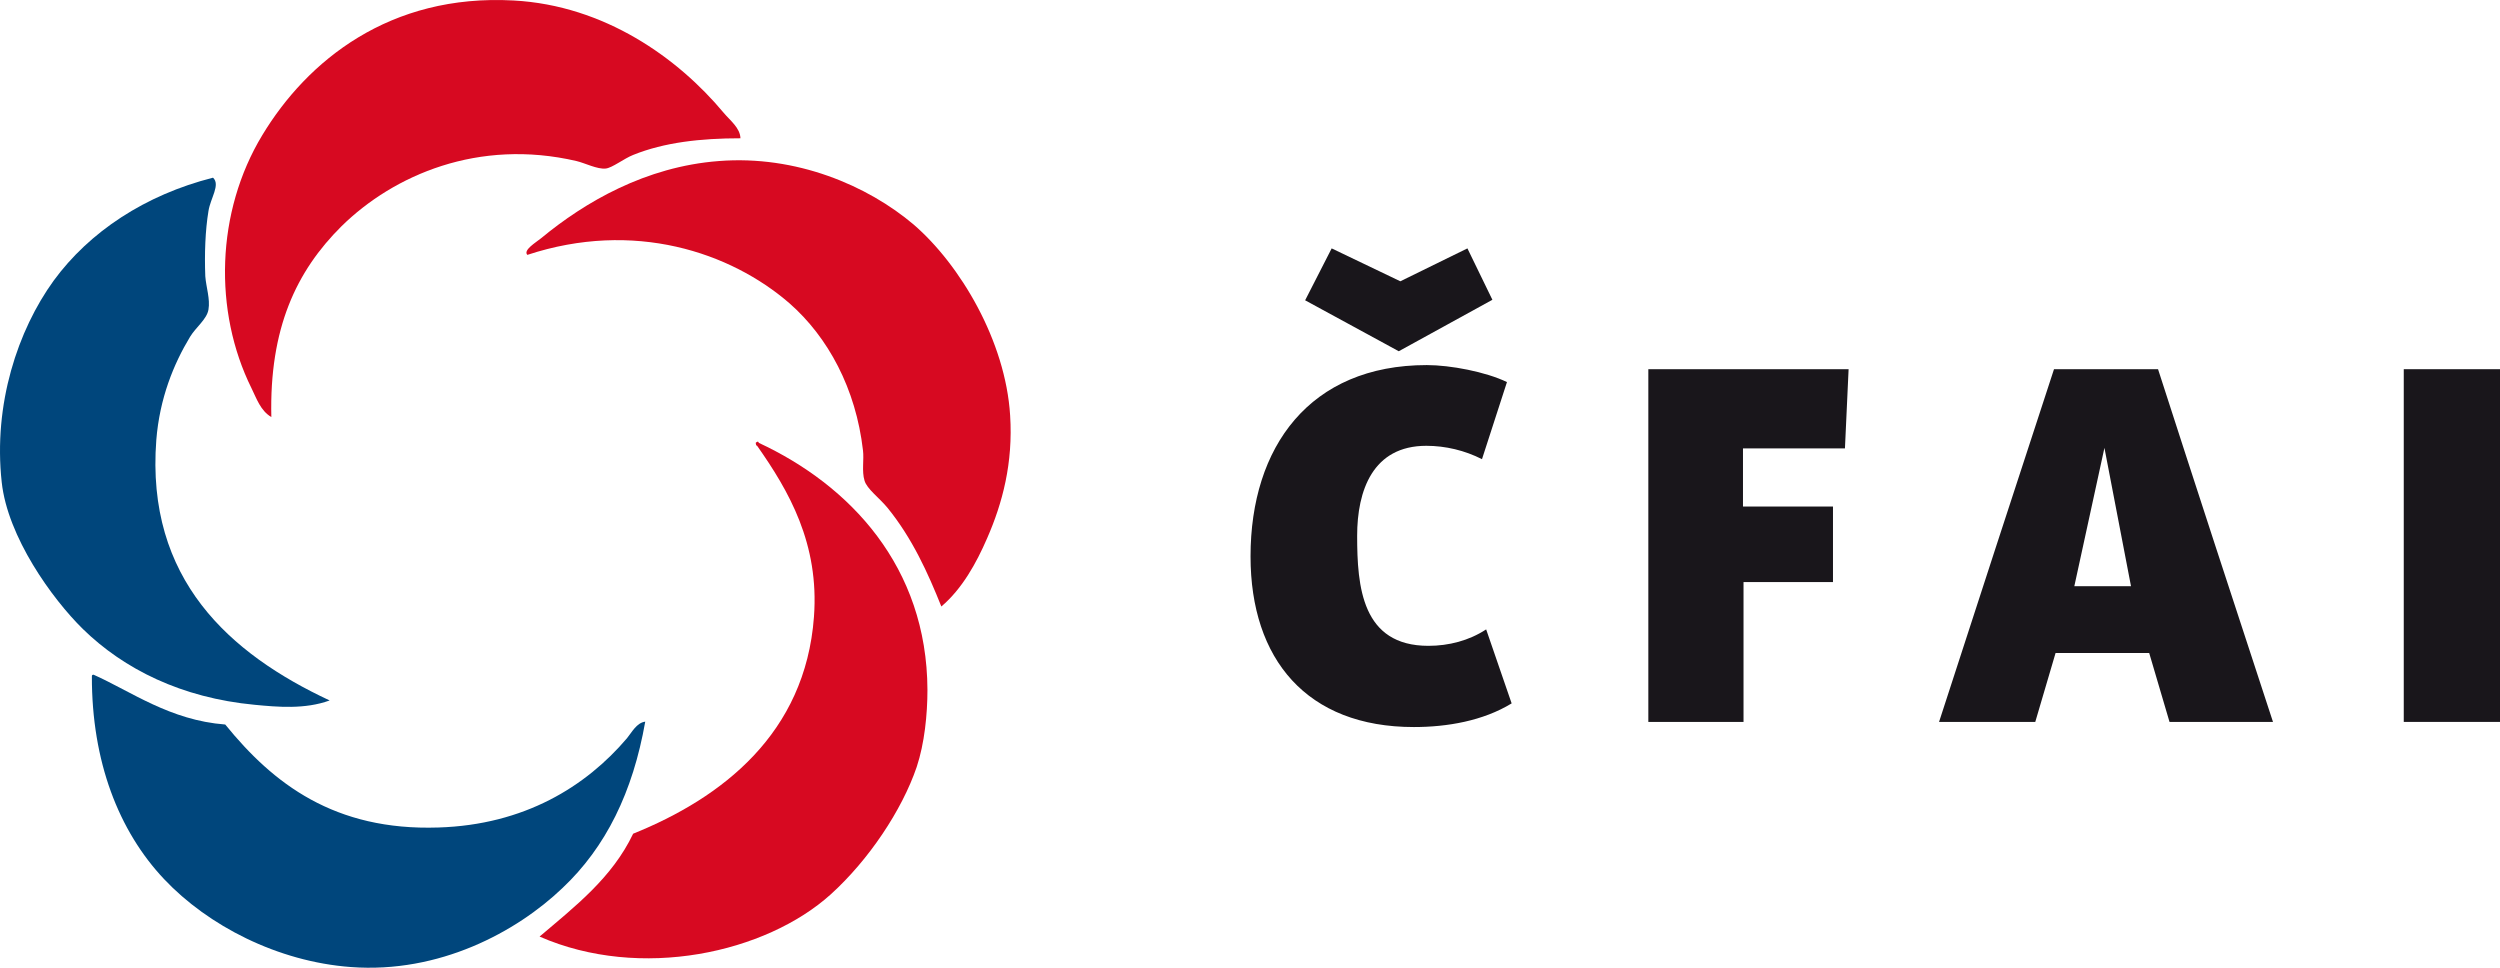
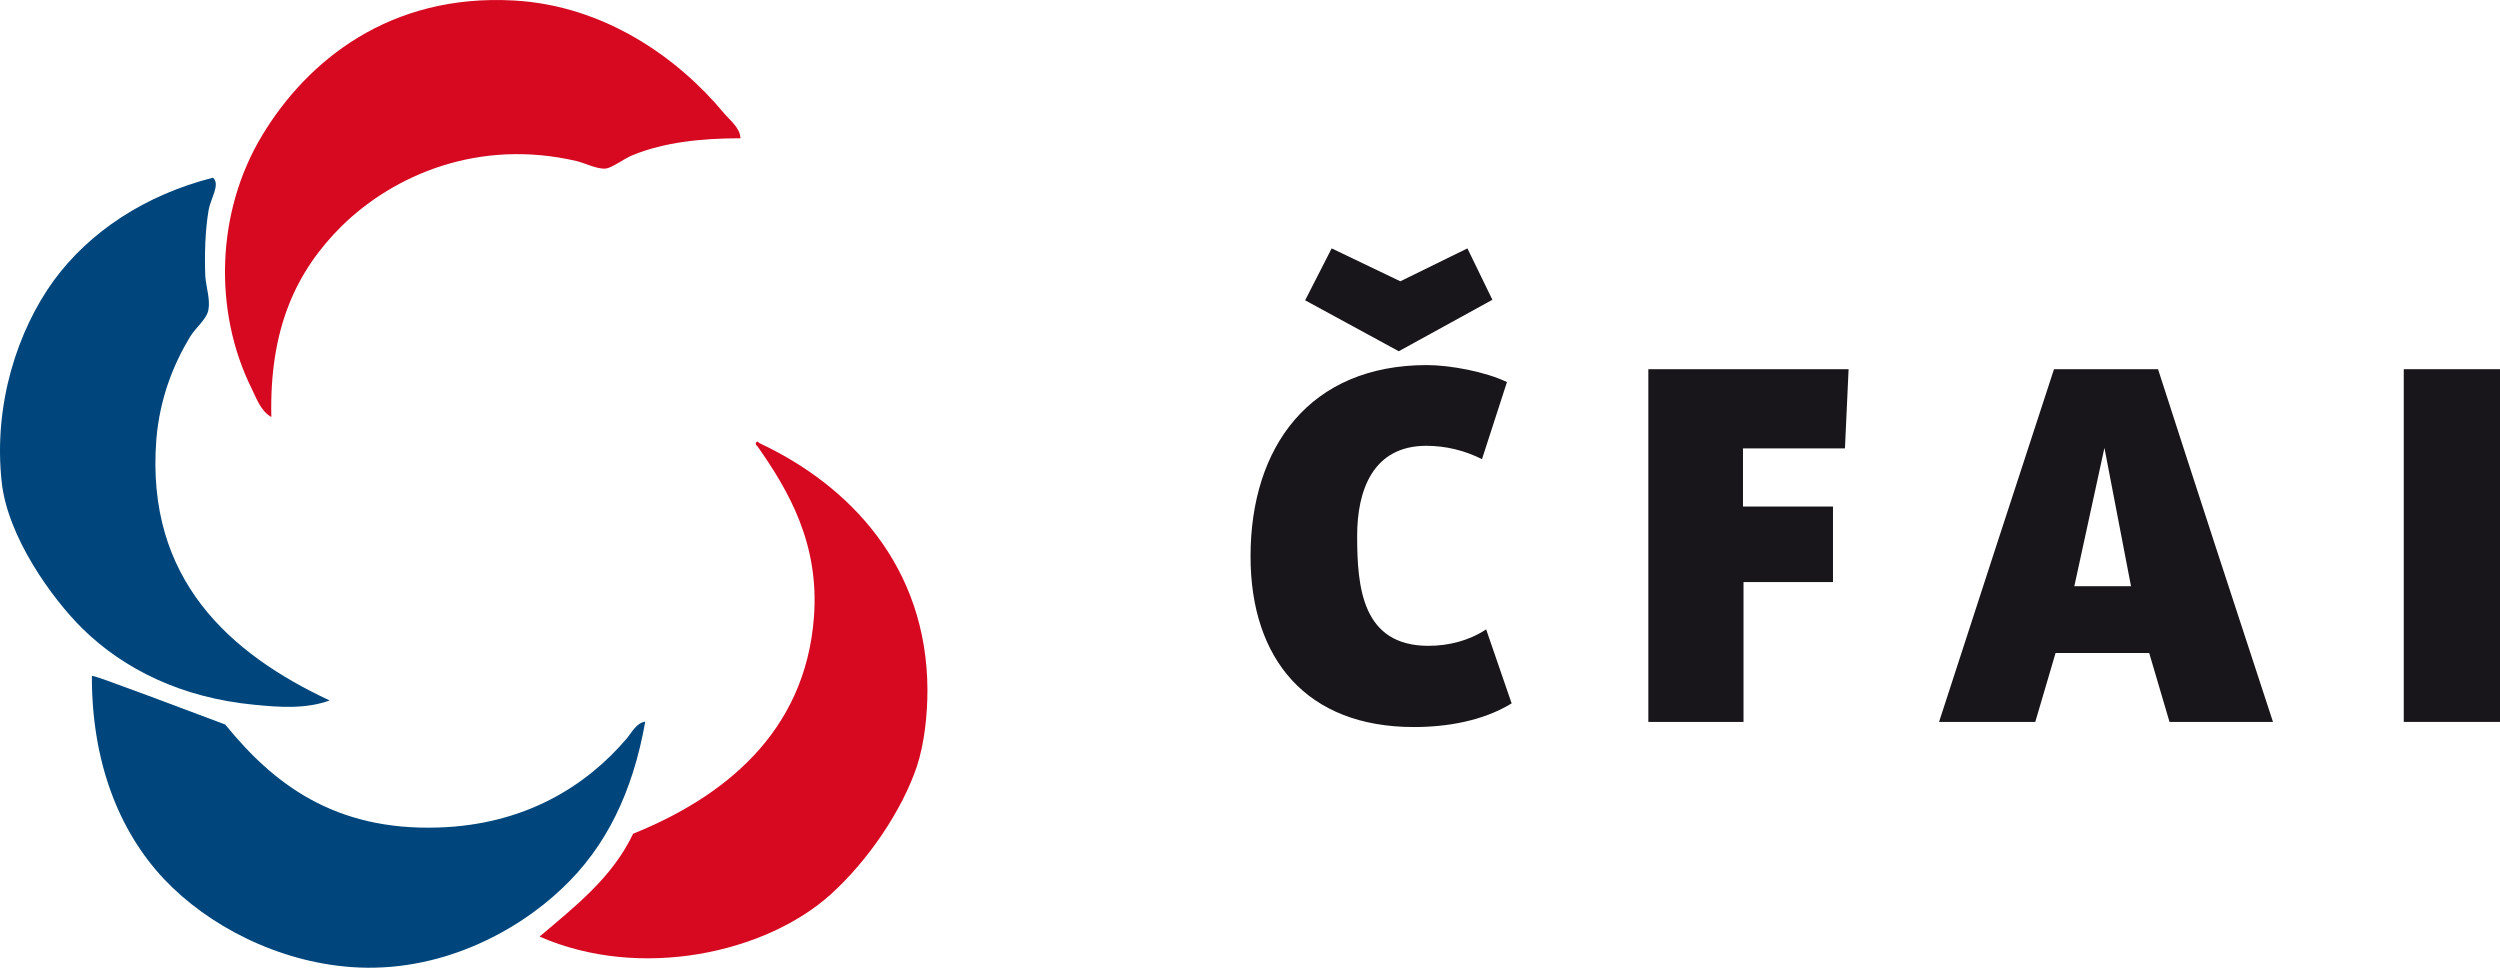
<svg xmlns="http://www.w3.org/2000/svg" width="93" height="36" viewBox="0 0 93 36">
  <g>
    <path d="M 52.596 27.046 C 48.609 27.046 46.52 24.522 46.52 20.696 C 46.52 16.623 48.725 13.581 53.078 13.581 C 53.95 13.581 55.265 13.83 56.059 14.213 L 55.13 17.081 C 54.491 16.757 53.775 16.584 53.059 16.584 C 51.066 16.584 50.486 18.248 50.486 19.932 C 50.486 21.825 50.66 24.025 53.137 24.025 C 53.892 24.025 54.646 23.833 55.285 23.413 C 55.595 24.331 55.923 25.249 56.233 26.166 C 55.169 26.817 53.834 27.046 52.596 27.046 ZM 49.538 9.24 L 52.092 10.464 L 54.588 9.24 L 55.517 11.152 L 52.034 13.066 L 48.551 11.171 L 49.538 9.24 Z" fill="#19161b" />
    <path d="M 68.632 16.68 L 64.839 16.68 L 64.839 18.842 L 68.187 18.842 L 68.187 21.653 L 64.859 21.653 L 64.859 26.855 L 61.318 26.855 L 61.318 13.734 L 68.768 13.734 L 68.632 16.68 Z" fill="#19161b" />
    <path d="M 80.706 26.855 C 80.473 26.071 79.95 24.292 79.95 24.292 L 76.467 24.292 C 76.467 24.292 75.945 26.071 75.712 26.855 L 72.133 26.855 C 73.545 22.494 74.977 18.114 76.409 13.734 L 80.279 13.734 C 81.692 18.114 83.123 22.494 84.555 26.855 L 80.706 26.855 ZM 78.285 16.661 L 77.165 21.806 L 79.273 21.806 L 78.285 16.661 Z" fill="#19161b" />
    <path d="M 89.42 26.855 L 89.42 13.734 L 93 13.734 L 93 26.855 L 89.42 26.855 Z" fill="#19161b" />
  </g>
  <path d="M 7.924 6.61 C 8.208 6.87 7.829 7.371 7.755 7.85 C 7.636 8.568 7.604 9.444 7.637 10.277 C 7.667 10.68 7.824 11.127 7.755 11.515 C 7.698 11.874 7.288 12.171 7.071 12.528 C 6.454 13.548 5.939 14.821 5.815 16.364 C 5.417 21.552 8.552 24.324 12.263 26.057 C 11.339 26.394 10.324 26.3 9.469 26.218 C 6.754 25.961 4.612 24.892 3.085 23.401 C 1.935 22.272 0.283 19.972 0.064 17.938 C -0.256 15.032 0.664 12.281 1.996 10.441 C 3.326 8.622 5.4 7.251 7.924 6.61 Z" fill="#00467c" />
  <path d="M 30.91 33.265 C 32.312 31.994 33.55 30.147 34.101 28.532 C 34.391 27.659 34.501 26.581 34.501 25.664 C 34.484 21.076 31.618 18.052 28.226 16.473 C 28.209 16.401 28.161 16.432 28.112 16.473 C 28.124 16.513 28.117 16.581 28.163 16.581 C 29.344 18.26 30.483 20.223 30.279 22.95 C 29.957 27.292 26.863 29.679 23.553 31.014 C 22.768 32.661 21.384 33.724 20.072 34.841 C 23.831 36.486 28.491 35.451 30.91 33.265 Z" fill="#d70921" />
-   <path d="M 23.323 27.463 C 21.794 29.262 19.5 30.684 16.31 30.783 C 12.442 30.911 10.165 29.155 8.379 26.952 C 6.322 26.796 4.882 25.724 3.481 25.099 C 3.451 25.099 3.414 25.108 3.418 25.157 C 3.41 28.318 4.411 30.911 6.106 32.705 C 7.732 34.429 10.324 35.773 13.054 35.974 C 16.341 36.219 19.214 34.67 20.924 33.035 C 22.54 31.511 23.543 29.464 24.003 26.845 C 23.68 26.887 23.502 27.246 23.323 27.463 Z" fill="#00467c" />
+   <path d="M 23.323 27.463 C 21.794 29.262 19.5 30.684 16.31 30.783 C 12.442 30.911 10.165 29.155 8.379 26.952 C 3.451 25.099 3.414 25.108 3.418 25.157 C 3.41 28.318 4.411 30.911 6.106 32.705 C 7.732 34.429 10.324 35.773 13.054 35.974 C 16.341 36.219 19.214 34.67 20.924 33.035 C 22.54 31.511 23.543 29.464 24.003 26.845 C 23.68 26.887 23.502 27.246 23.323 27.463 Z" fill="#00467c" />
  <path d="M 27.545 5.144 C 26.075 5.144 24.712 5.294 23.553 5.764 C 23.217 5.895 22.768 6.25 22.53 6.27 C 22.22 6.303 21.76 6.065 21.446 5.991 C 17.8 5.142 14.646 6.511 12.708 8.412 C 11.018 10.089 10.017 12.22 10.094 15.515 C 9.691 15.28 9.538 14.811 9.355 14.44 C 7.94 11.583 8.027 7.885 9.758 5.027 C 11.429 2.26 14.496 -0.235 19.103 0.018 C 22.493 0.201 25.222 2.161 26.912 4.186 C 27.162 4.486 27.532 4.755 27.545 5.144 Z" fill="#d70921" />
-   <path d="M 35.018 22.562 C 34.514 21.303 33.934 20.021 33.016 18.891 C 32.709 18.518 32.25 18.191 32.16 17.878 C 32.053 17.532 32.146 17.093 32.103 16.755 C 31.84 14.458 30.804 12.541 29.366 11.28 C 27.166 9.376 23.58 8.175 19.616 9.482 C 19.456 9.303 19.927 9.026 20.131 8.861 C 21.76 7.514 24.022 6.198 26.739 5.991 C 29.62 5.764 32.273 6.902 33.986 8.352 C 35.717 9.844 37.407 12.686 37.577 15.454 C 37.691 17.219 37.292 18.72 36.721 20.023 C 36.321 20.947 35.792 21.904 35.018 22.562 Z" fill="#d70921" />
</svg>